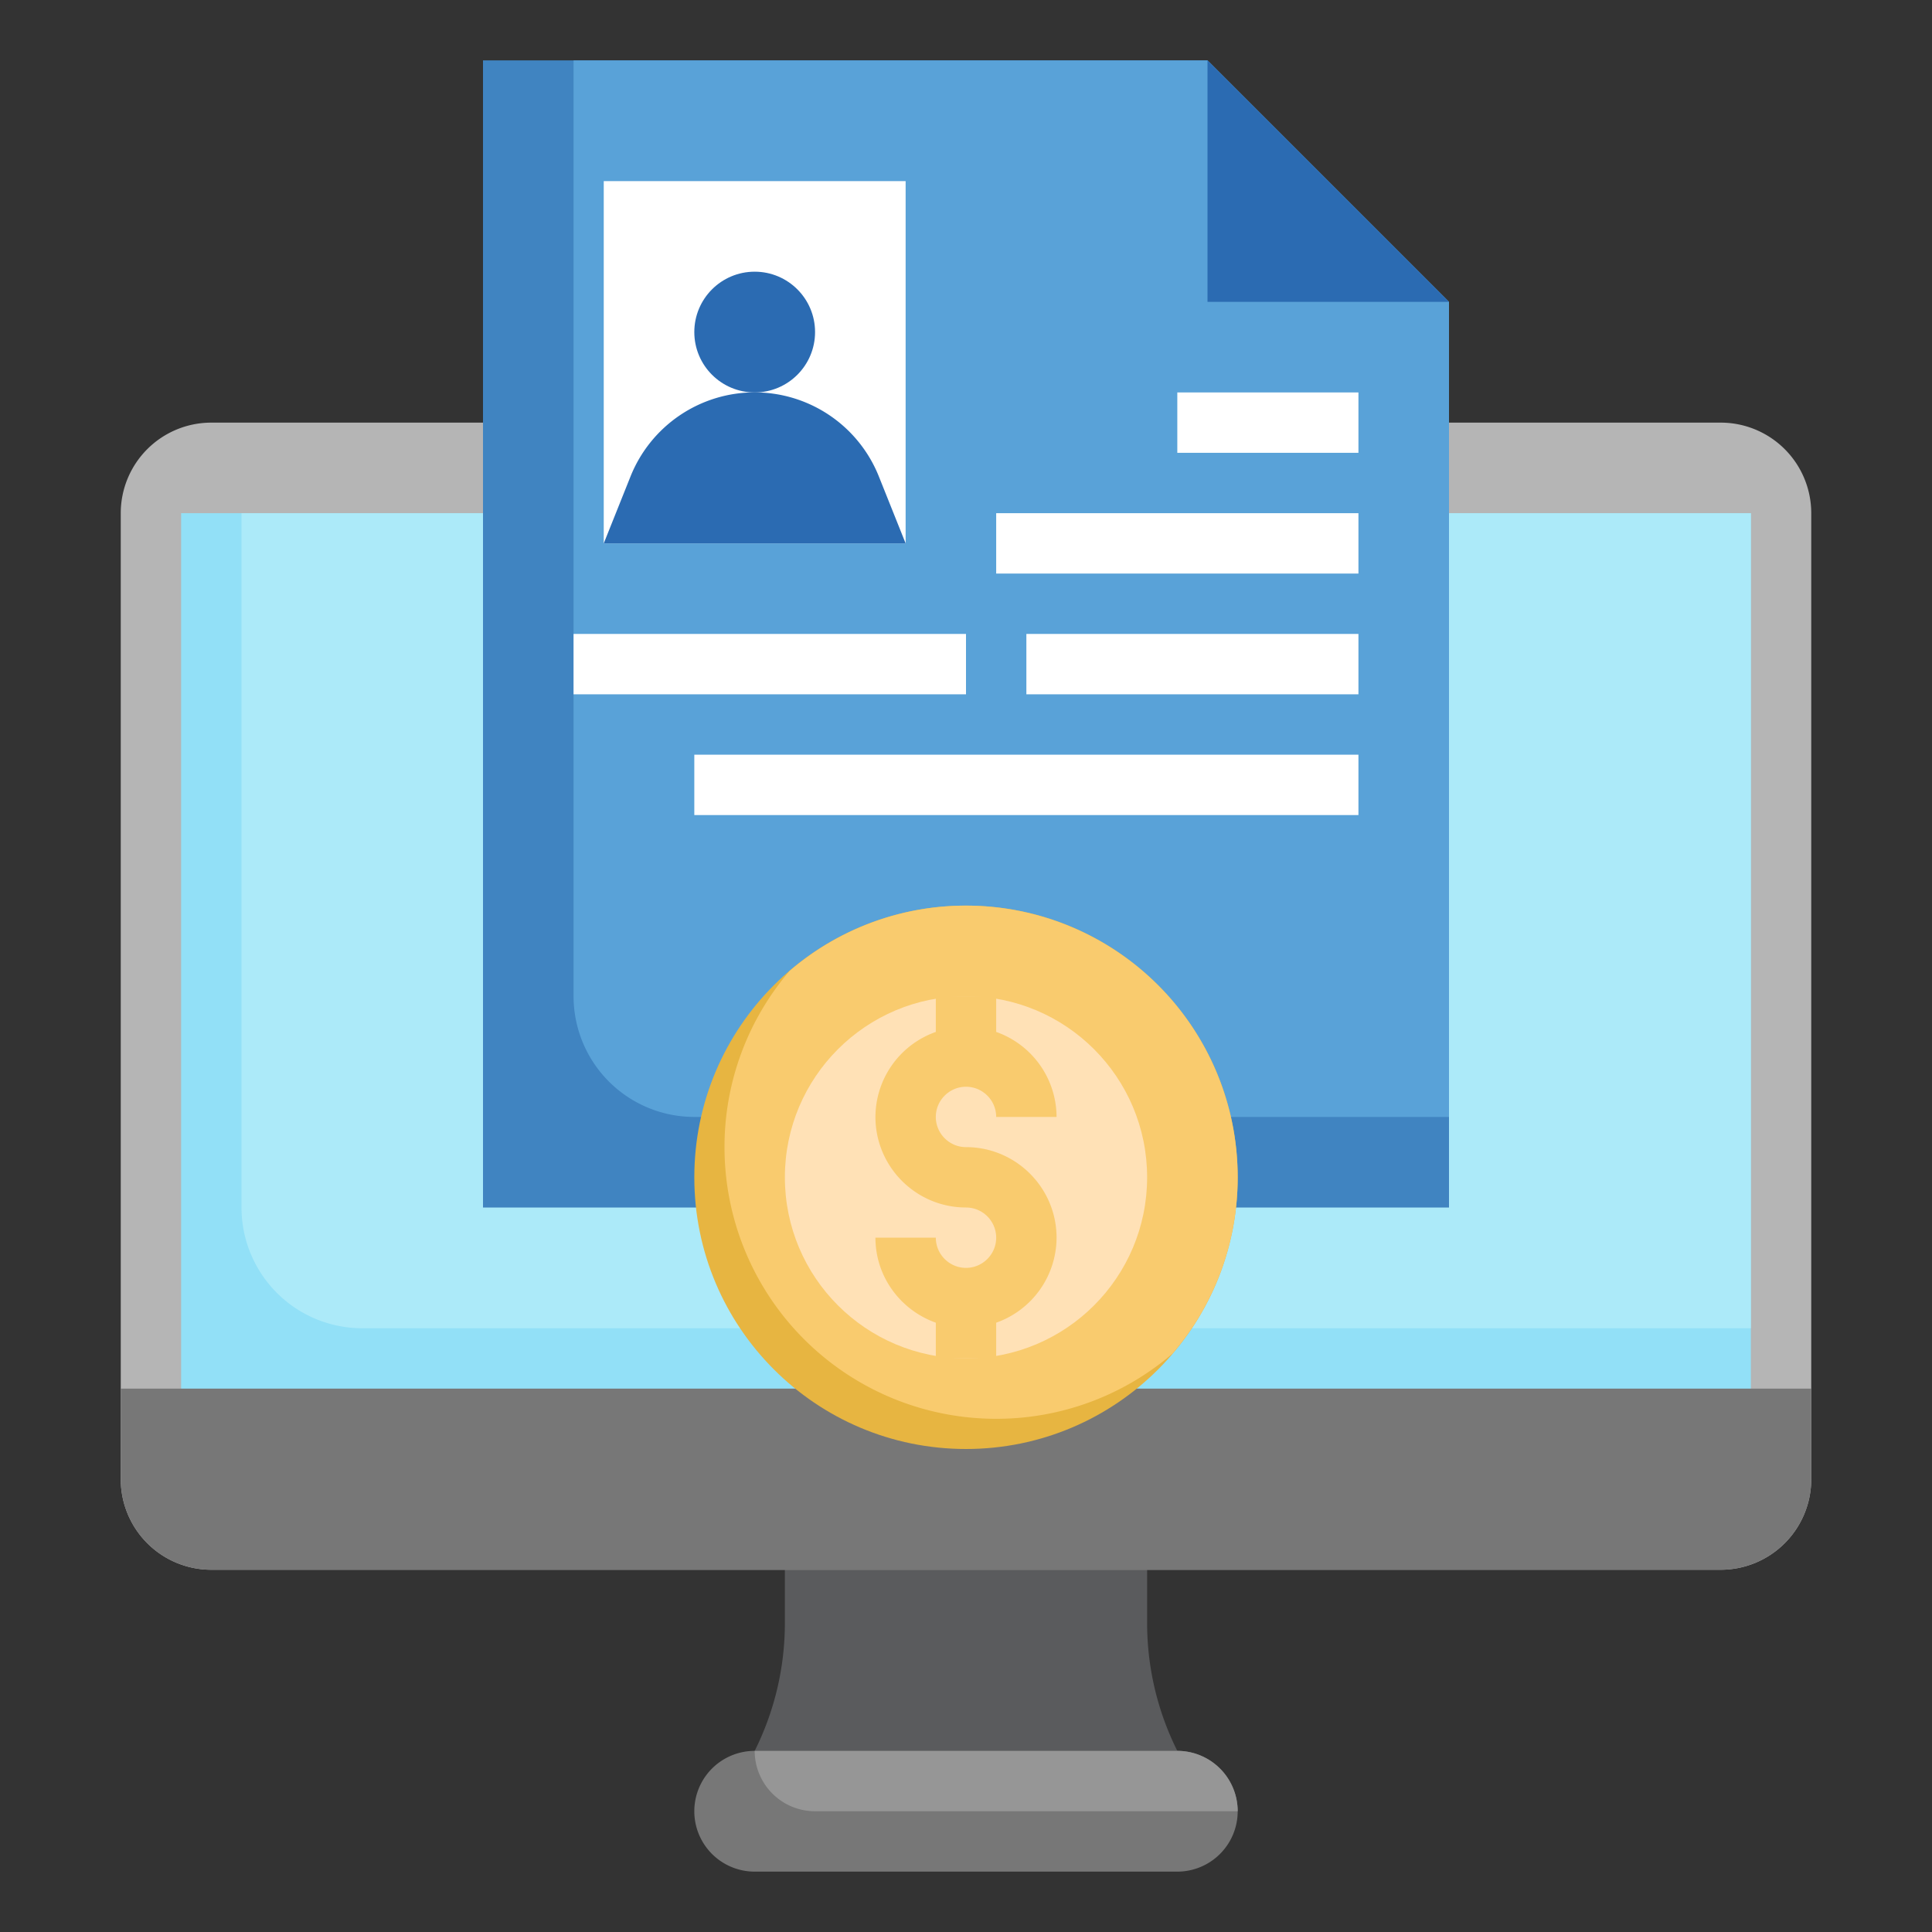
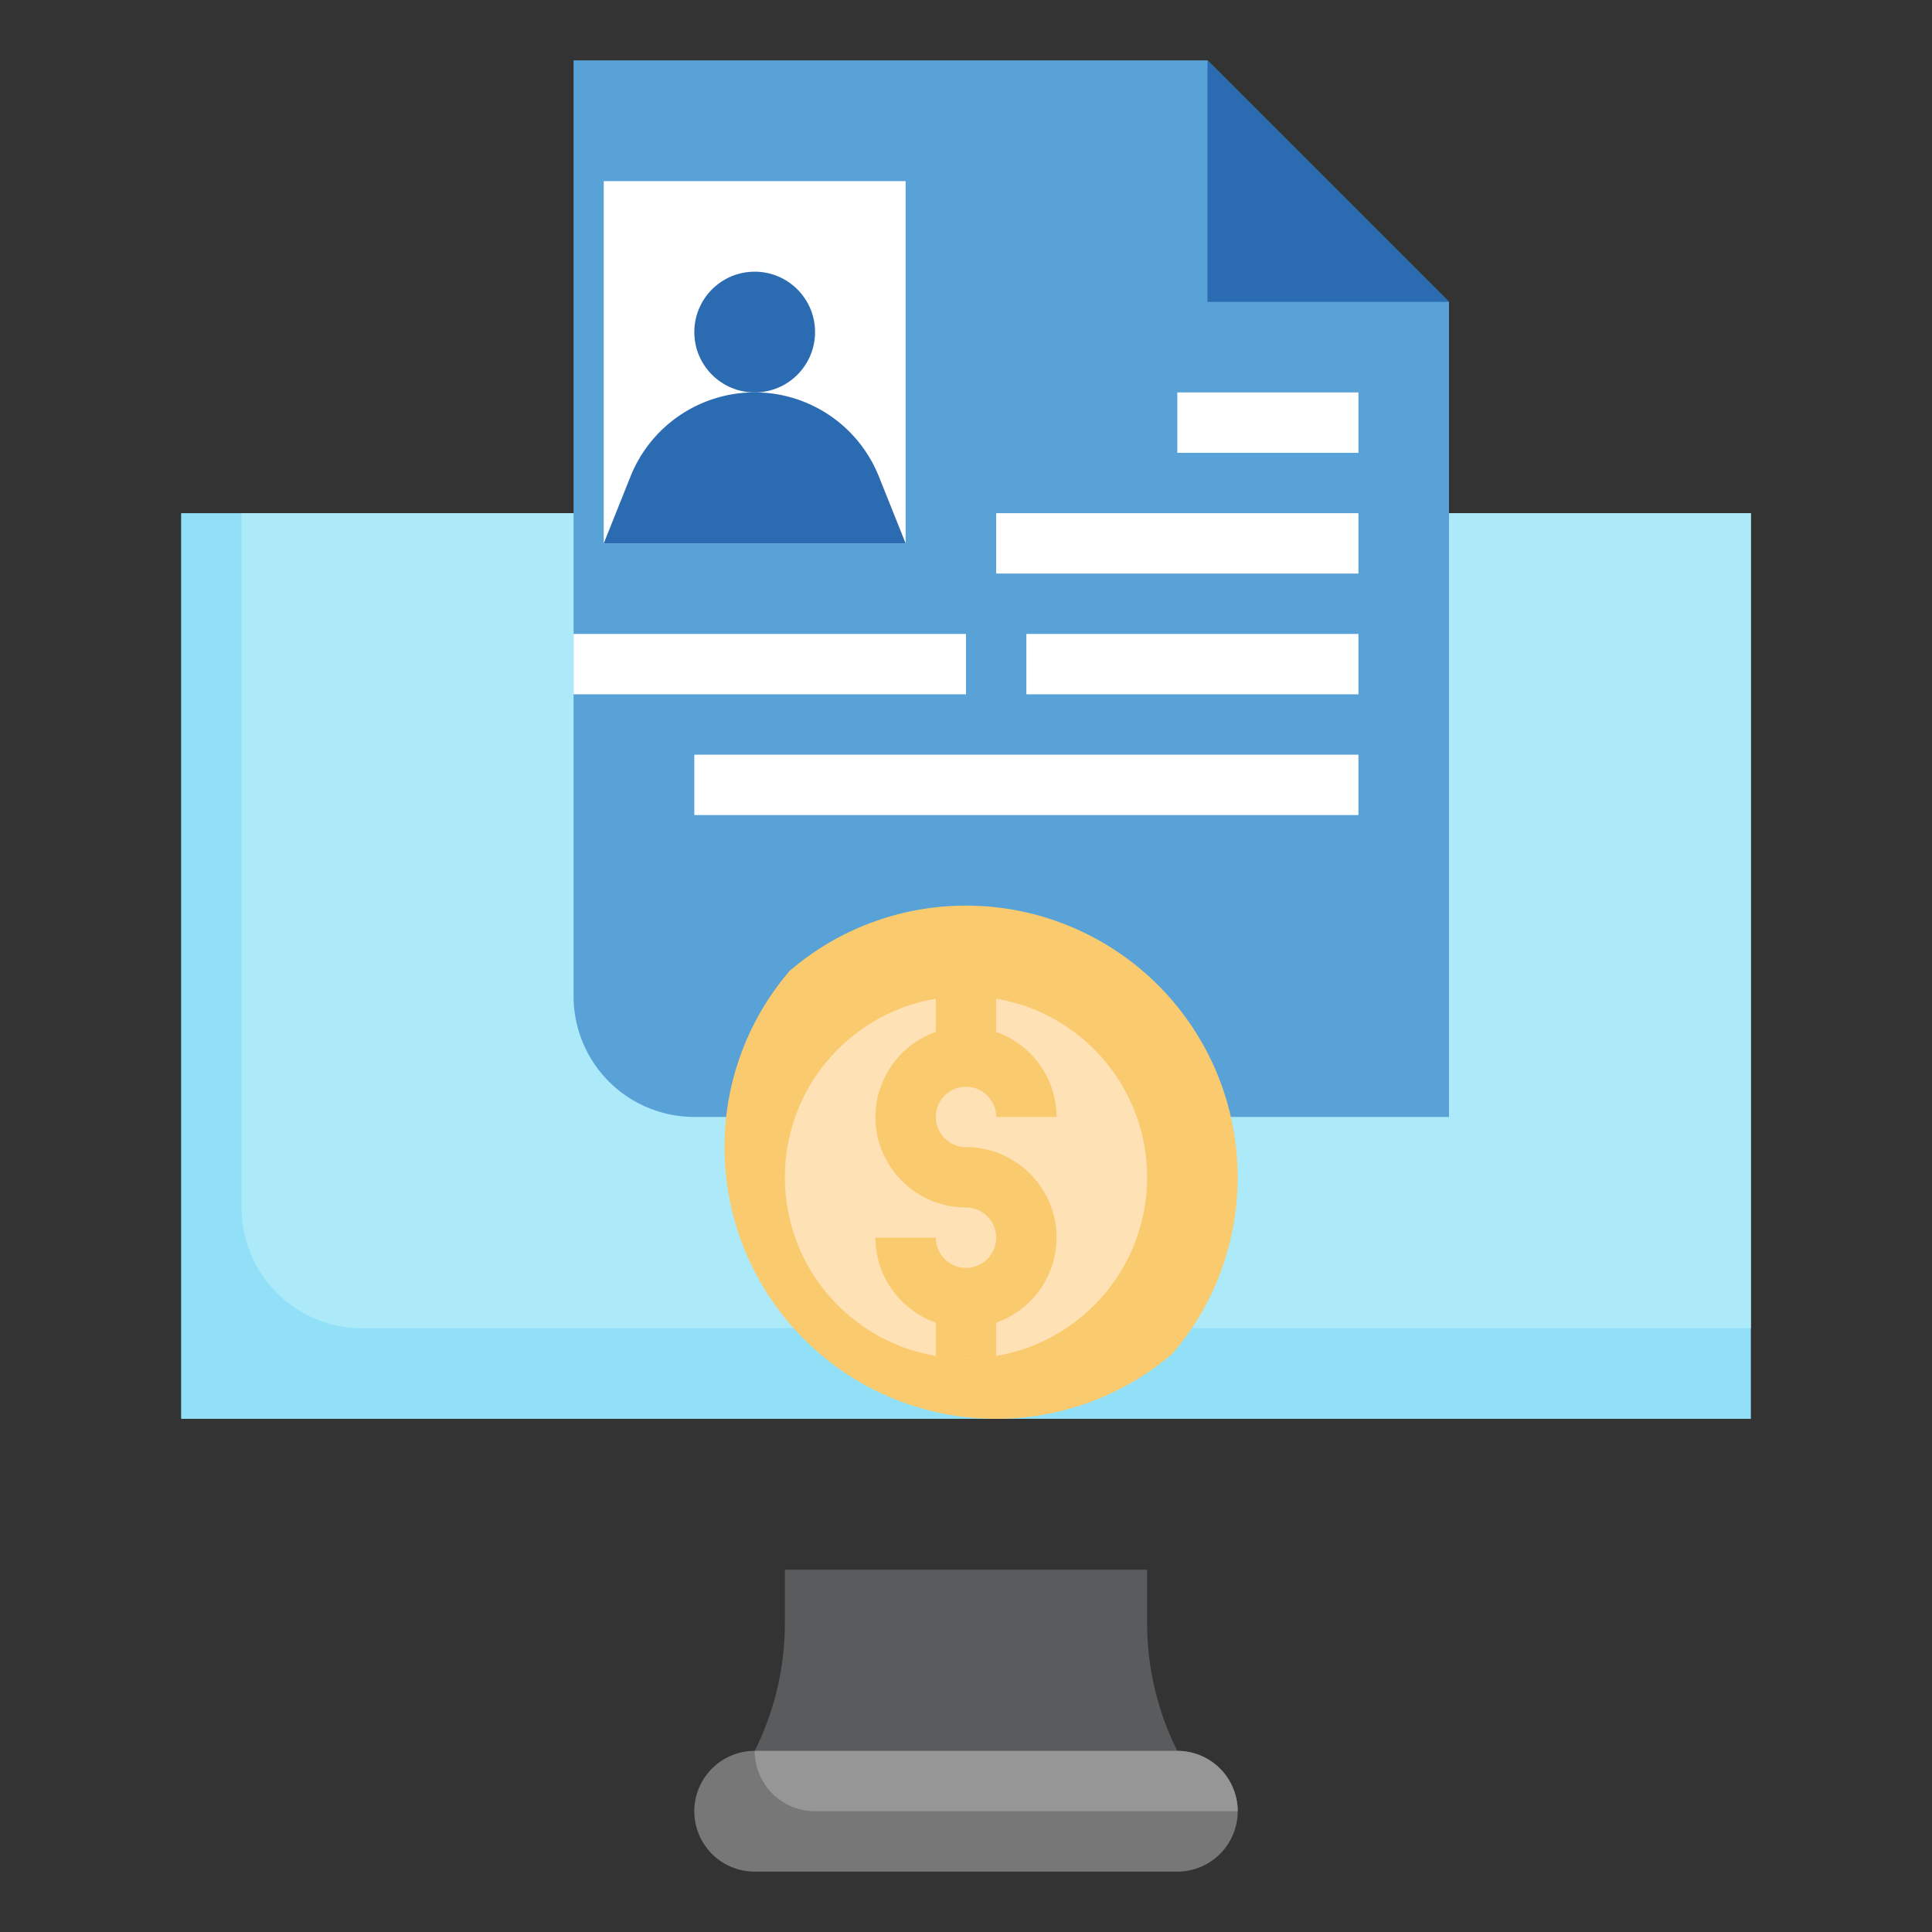
<svg xmlns="http://www.w3.org/2000/svg" width="512" height="512" x="0" y="0" viewBox="0 0 64 64" style="enable-background:new 0 0 512 512" xml:space="preserve" class="">
  <rect x="0" y="0" width="64" height="64" fill="#333333" stroke="none" />
  <g>
    <path fill="#5a5b5d" d="M39 58a9.468 9.468 0 0 1-1-4.236V52H26v1.764A9.465 9.465 0 0 1 25 58z" opacity="1" data-original="#5a5b5d" class="" />
-     <path fill="#b5b5b5" d="M7 14a3 3 0 0 0-3 3v32a3 3 0 0 0 3 3h50a3 3 0 0 0 3-3V17a3 3 0 0 0-3-3z" opacity="1" data-original="#b5b5b5" />
    <path fill="#92e0f7" d="M6 47V17h52v30" opacity="1" data-original="#92e0f7" class="" />
-     <path fill="#777777" d="M4 49a3 3 0 0 0 3 3h50a3 3 0 0 0 3-3v-3H4z" opacity="1" data-original="#777777" />
    <path fill="#aceaf9" d="M8 40a4 4 0 0 0 4 4h46V17H8z" opacity="1" data-original="#aceaf9" />
    <path fill="#777777" d="M39 58H25a2 2 0 1 0 0 4h14a2 2 0 1 0 0-4z" opacity="1" data-original="#777777" />
-     <path fill="#4084c1" d="M16 40V2h24l8 8v30z" opacity="1" data-original="#4084c1" />
    <path fill="#59a2d8" d="M19 2v31a4 4 0 0 0 4 4h25V10l-8-8z" opacity="1" data-original="#59a2d8" class="" />
    <path fill="#2b6bb2" d="M40 2v8h8" opacity="1" data-original="#2b6bb2" />
    <path fill="#ffffff" d="M20 6h10v12H20z" opacity="1" data-original="#ffffff" />
    <circle cx="25" cy="11" r="2" fill="#2b6bb2" opacity="1" data-original="#2b6bb2" />
    <path fill="#2b6bb2" d="m20 18 .886-2.215a4.43 4.43 0 0 1 8.228 0L30 18" opacity="1" data-original="#2b6bb2" />
    <path fill="#ffffff" d="M39 13h6v2h-6zM33 17h12v2H33zM34 21h11v2H34zM23 25h22v2H23zM19 21h13v2H19z" opacity="1" data-original="#ffffff" />
-     <circle cx="32" cy="39" r="9" fill="#e7b541" opacity="1" data-original="#e7b541" />
    <path fill="#f9cb6e" d="M32 30a8.955 8.955 0 0 0-5.84 2.16A8.955 8.955 0 0 0 24 38a9 9 0 0 0 9 9 8.957 8.957 0 0 0 5.84-2.16A8.955 8.955 0 0 0 41 39a9 9 0 0 0-9-9z" opacity="1" data-original="#f9cb6e" />
    <circle cx="32" cy="39" r="6" fill="#ffe1b6" opacity="1" data-original="#ffe1b6" />
    <path fill="#f9cb6e" d="M32 38c-.551 0-1-.449-1-1s.449-1 1-1 1 .449 1 1h2a2.996 2.996 0 0 0-2-2.816V33h-2v1.184A2.996 2.996 0 0 0 29 37c0 1.654 1.346 3 3 3 .551 0 1 .449 1 1s-.449 1-1 1-1-.449-1-1h-2c0 1.302.839 2.402 2 2.816V45h2v-1.184A2.996 2.996 0 0 0 35 41c0-1.654-1.346-3-3-3z" opacity="1" data-original="#f9cb6e" />
    <path fill="#969696" d="M39 58H25a2 2 0 0 0 2 2h14a2 2 0 0 0-2-2z" opacity="1" data-original="#969696" />
  </g>
</svg>